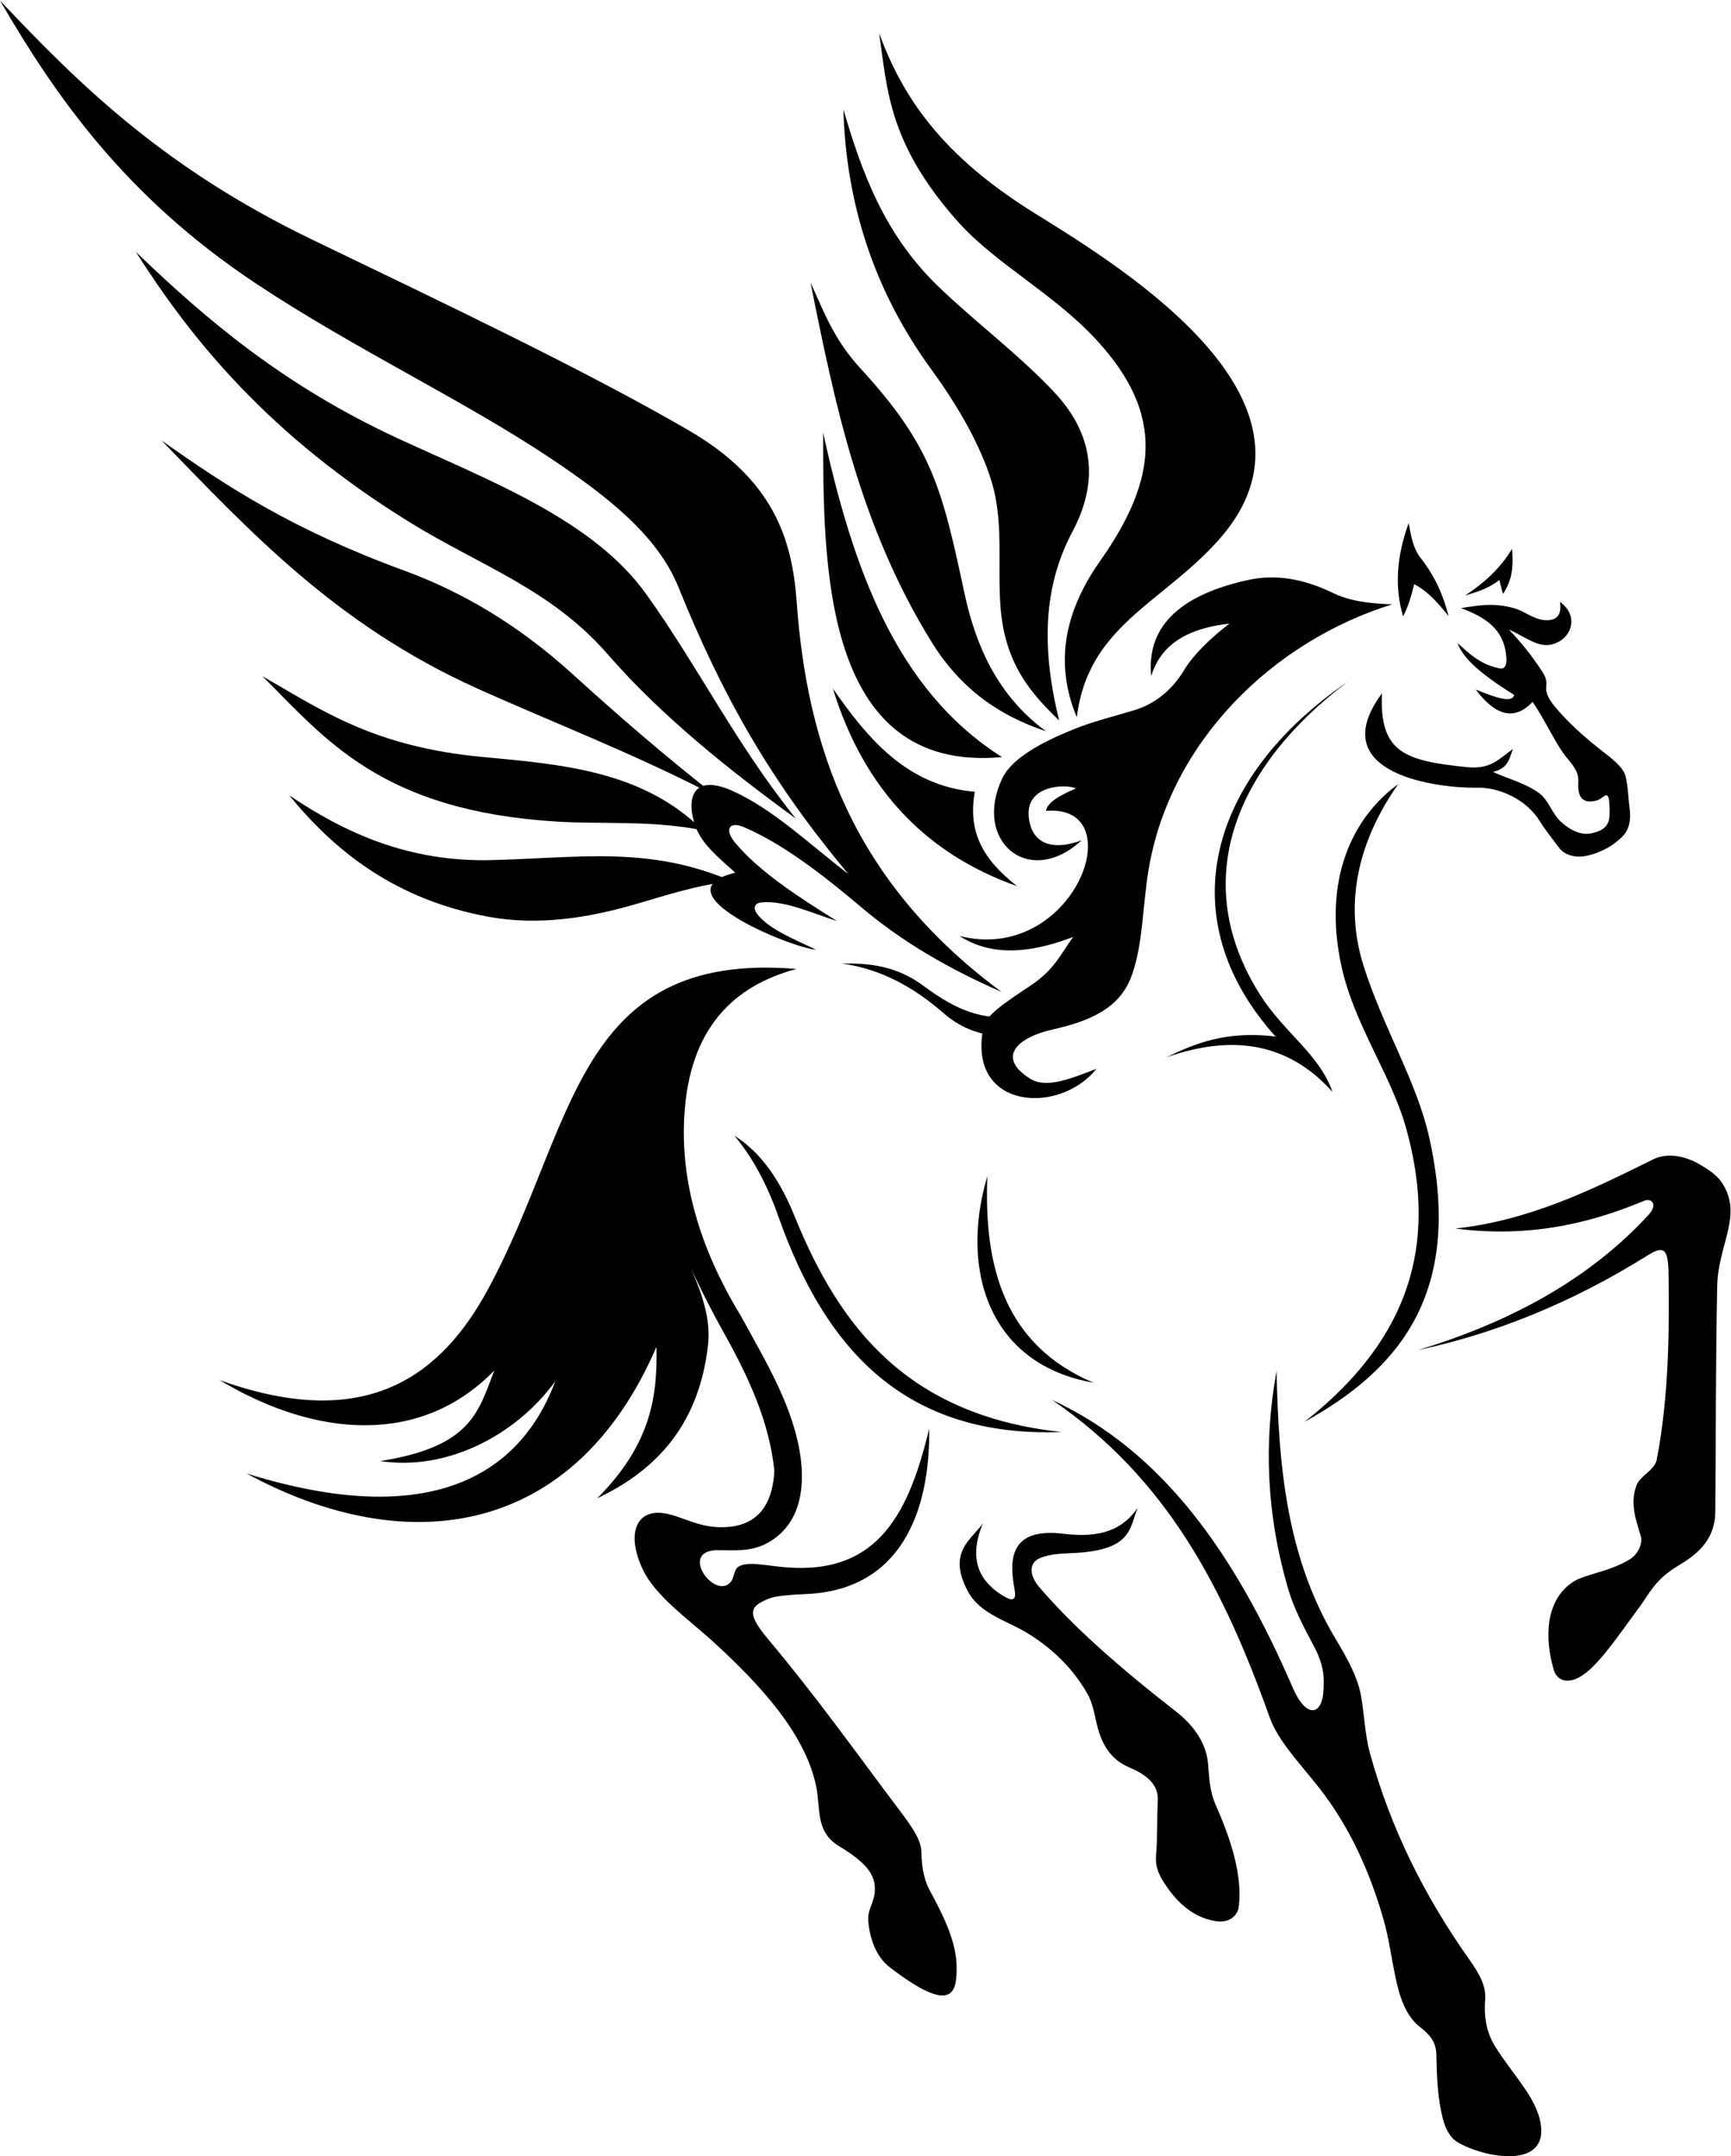
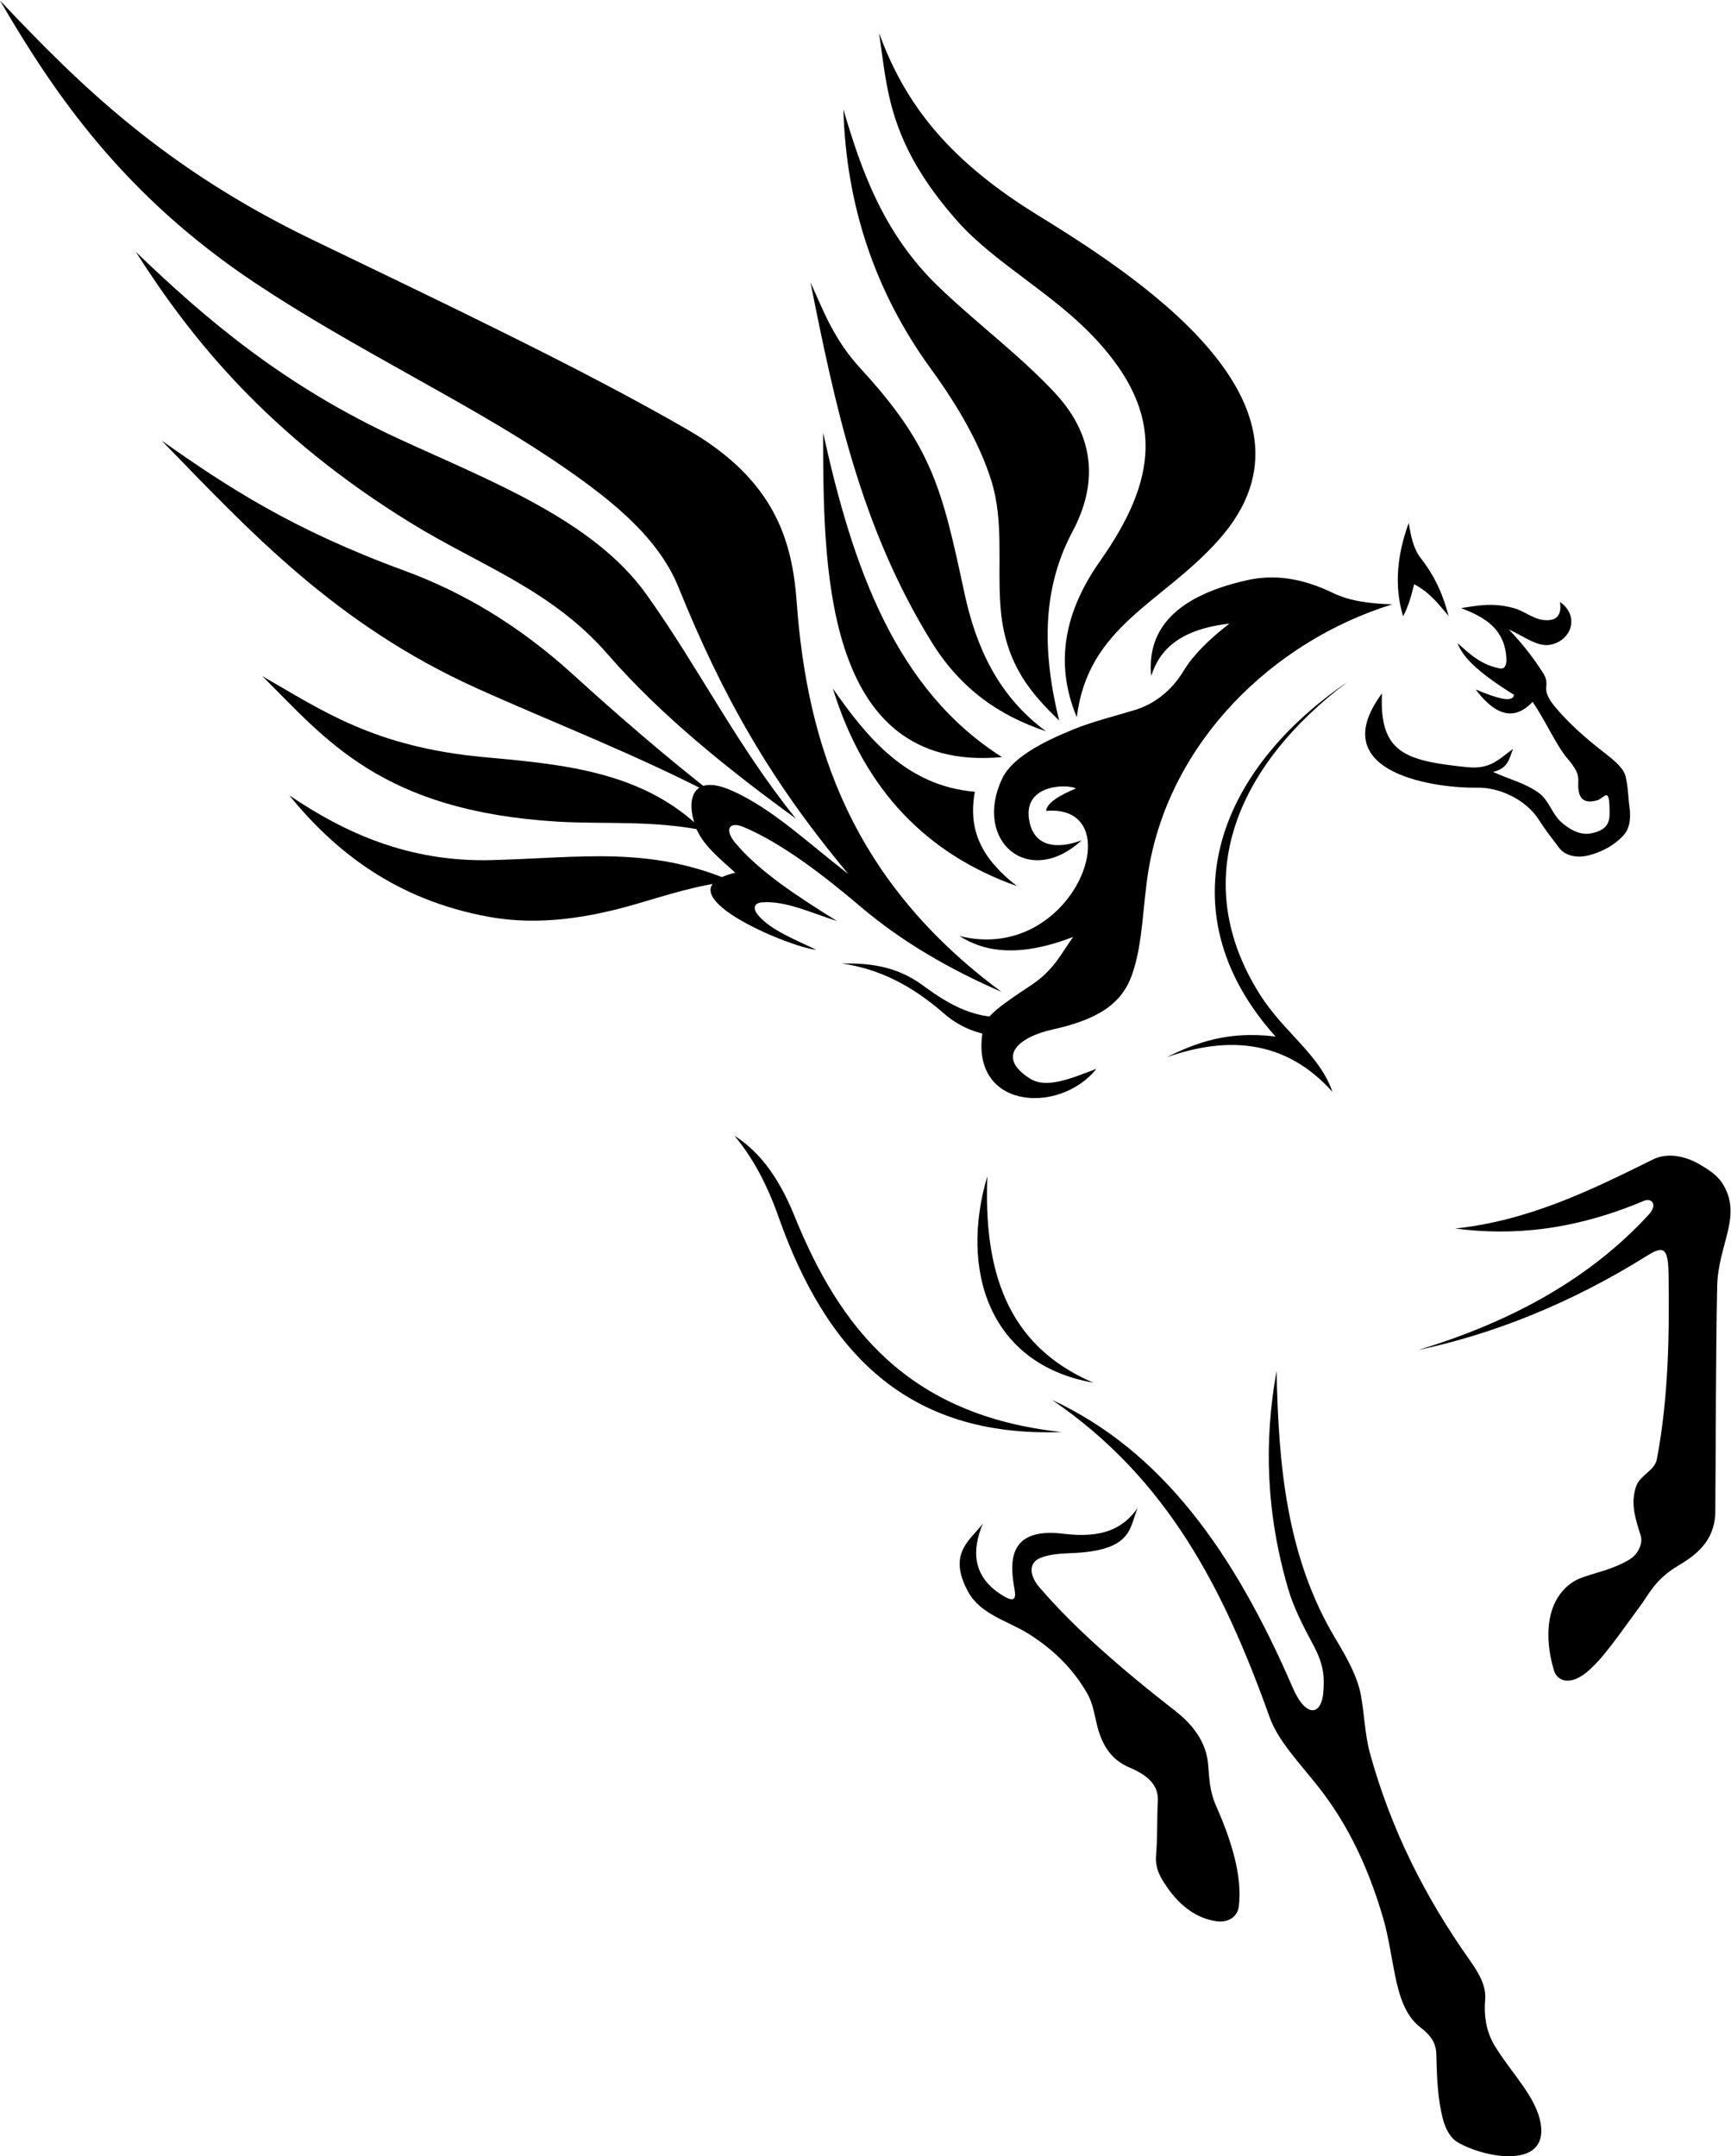
<svg xmlns="http://www.w3.org/2000/svg" viewBox="0 0 378.56 471.587" height="471.587" width="378.56" xml:space="preserve" id="svg2" version="1.1">
  <defs id="defs6" />
  <g transform="matrix(1.333,0,0,-1.333,0,471.587)" id="g10">
    <g transform="scale(0.1)" id="g12">
-       <path id="path14" style="fill:#000000;fill-opacity:1;fill-rule:evenodd;stroke:none" d="M 1306.7,1948 C 941.801,1978.33 943.984,1686.97 800.91,1422.94 725.188,1283.2 603.891,1185.51 360.063,1273.53 c 159.726,-95.85 331.464,-107.33 450.914,15.64 -26.274,-67.56 -37.012,-124.9 -187.039,-148.59 108.523,-16.43 221.445,41.18 287.015,130.8 -41.652,-111.09 -156.328,-260.2 -506.203,-151.28 262.582,-142.686 537.324,-104.76 672.27,207.91 1.74,-78.9 -7.89,-159.11 -97.125,-248.46 84.645,40.25 166.275,109.66 181.795,252.6 4.42,40.75 -9.44,81.72 -27.26,122.67 19.97,-42.12 31.91,-65.6 54.48,-106.17 39.29,-70.66 73.36,-143.89 81.51,-223.77 -2.08,-44.18 -18.53,-86.02 -72.26,-92.05 -51.32,-5.77 -80.8,20.44 -114.28,22.71 -41.96,2.85 -55.02,-37.14 -30,-91.388 20.8,-45.078 73.92,-81.379 117.71,-121.437 76.26,-69.746 149.87,-149.832 167.52,-236.27 7.55,-37.011 -1.86,-74.043 37.88,-97.976 49.06,-29.551 60.47,-50.098 58.07,-76.164 -1.4,-15.196 -11.75,-29.285 -10.71,-44.5 2.13,-31.242 13.6,-61.035 35.46,-77.825 105.05,-80.761 109.11,-38.406 109.66,-2.781 0.67,42.637 -20.71,85.809 -44.11,128.953 -9.05,16.672 -13.25,37.305 -13.7,62.649 -0.38,21.191 -16.58,43.211 -38.55,72.344 -66.93,88.738 -132.16,181.003 -213.9,278.367 -37.7,44.933 -25.26,53.437 0.49,64.746 7.91,3.476 22.91,6.476 62.35,8.097 153.2,6.25 203.94,131.025 202.46,271.235 -32.63,-133.73 -80.83,-239.567 -234.01,-227.406 -35.75,2.839 -63.64,10.468 -78.78,1.199 -7.87,-4.824 -6.74,-17.508 -12.52,-24.695 -25.94,-32.258 -88.58,52.859 -19.89,51.687 25.83,-0.449 52.56,-2.039 76.53,10.165 48.96,24.94 65.95,75.88 57.85,140.67 -11.24,83.63 -56.91,157.69 -97.94,233.04 -69.58,114.07 -99.13,223.18 -93.07,328.54 8.29,144.46 81.27,213.71 184.02,241.21 v 0" />
      <path id="path16" style="fill:#000000;fill-opacity:1;fill-rule:evenodd;stroke:none" d="m 2210.79,2418.99 c -182.56,-137.62 -262.88,-325.34 -143.26,-513.69 39.38,-62.02 97.03,-97.14 118.58,-158.99 -73.87,82.43 -166.49,93.92 -271.95,56.86 48.16,23.88 100.13,43.58 178.57,33.92 -174.74,194.31 -110.15,425.65 118.06,581.9 v 0" />
      <path id="path18" style="fill:#000000;fill-opacity:1;fill-rule:evenodd;stroke:none" d="m 1793.76,1269.2 c -171.16,30.04 -219.69,184.92 -173.94,338.65 -5.78,-149.99 28.59,-276.63 173.94,-338.65 v 0" />
      <path id="path20" style="fill:#000000;fill-opacity:1;fill-rule:evenodd;stroke:none" d="m 1741.85,1188.2 c -253.84,-9.25 -386.29,131.12 -464.76,353.47 -18.96,53.73 -42.09,96.53 -72.11,132.72 33.96,-21.64 68.82,-58.46 98.45,-131.68 74.07,-183.07 185.86,-327.39 438.42,-354.51 v 0" />
      <path id="path22" style="fill:#000000;fill-opacity:1;fill-rule:evenodd;stroke:none" d="m 1350.41,2827.86 c 0.84,-204.19 -5.38,-559.9 293.5,-532.26 -174.91,110.86 -245.08,312.17 -293.5,532.26 v 0" />
      <path id="path24" style="fill:#000000;fill-opacity:1;fill-rule:evenodd;stroke:none" d="m 1599.34,2238.74 c -12.04,-66.18 13.86,-111.63 69.21,-154.86 -146.77,51.99 -250.46,156.42 -302.14,324.2 56.15,-80.33 120.52,-159.87 232.93,-169.34 v 0" />
      <path id="path26" style="fill:#000000;fill-opacity:1;fill-rule:evenodd;stroke:none" d="m 1657.65,1870.03 c -54.74,-6.39 -98.98,17.98 -142.98,50.56 -45.06,33.37 -90.72,37.09 -133.87,36.32 62.06,-8.37 116.76,-37.39 166.99,-81.28 32.2,-28.14 66.29,-37.14 100.32,-38.55 3.18,10.98 6.36,21.97 9.54,32.95 v 0" />
      <path id="path28" style="fill:#000000;fill-opacity:1;fill-rule:evenodd;stroke:none" d="m 2284.14,2546.24 c -196.78,-61.1 -364.96,-226.03 -399.86,-435.97 -9.59,-57.67 -8.83,-117.99 -26.36,-169.79 -16.29,-48.18 -54.16,-74.84 -130.54,-91.69 -56.24,-12.43 -94.28,-44.74 -37.56,-80.71 27.26,-17.29 68.83,0.88 109,16.09 -60.72,-76.49 -213.07,-67.34 -185.32,68.44 3.8,18.66 30.99,37.43 78.23,68.8 38.84,25.79 50.22,53.92 68.95,79.1 -87.61,-33.58 -144.23,-25.44 -186.78,1.64 188.44,-47.72 285.82,217.51 142.23,205.19 1.54,13.04 21.19,25.15 49.07,36.84 -14.17,7.49 -91.22,7.58 -75.68,-57.13 8.73,-36.33 41.77,-44.11 85.13,-27.94 -87.01,-79.87 -178.71,-1.09 -130.58,101.08 15.77,33.44 63.68,59.19 116.22,80.62 33.01,13.46 67.89,21.73 101.96,32.19 31.88,9.77 60.3,31.9 80.02,64.76 14.8,24.7 41.93,51.63 74.71,76.83 -80.12,-9.02 -114.58,-42.01 -128.29,-85.91 -6.44,66.89 28.02,128.35 157.5,157.21 44.65,9.95 90.19,3.5 140.55,-20.93 28.51,-13.82 62.05,-17.58 97.4,-18.72 v 0" />
      <path id="path30" style="fill:#000000;fill-opacity:1;fill-rule:evenodd;stroke:none" d="m 2387.38,1522.1 c 120.39,12.81 221.94,62.46 324.4,113.3 27.15,13.48 58.28,2.76 76.33,-7.82 14.12,-8.27 28.96,-17.61 37.73,-31.42 33.75,-53.12 -7.18,-99.98 -8.59,-168.72 -2.45,-119.63 -2.1,-249.91 -3.09,-369.64 -0.41,-49.83 -34.15,-72.866 -61.59,-89.304 -37.04,-22.176 -47.56,-46.57 -60.28,-63.808 -34.43,-46.59 -62.98,-89.727 -90.27,-111.454 -26,-20.703 -47.12,-14.804 -52.86,4.657 -15.06,50.988 -14.66,113.359 30.93,143.984 19.81,13.301 57.6,16.145 92.35,36.602 16.58,9.777 22.52,28.243 19.65,38.343 -6.88,24.23 -18.68,51.95 -7.58,83 6.19,17.26 30.26,25.5 33.69,43.51 19.92,104.16 20.47,211.61 19.31,301.92 -0.53,41.95 -6.15,50.47 -33.72,33.21 -128.32,-80.43 -255.75,-129.91 -377.72,-155.83 152,45.86 282.14,116.67 379.16,222.62 14.55,15.89 5.07,27.89 -8.69,22.09 -116.91,-49.18 -216.68,-57.15 -309.16,-45.24 v 0" />
-       <path id="path32" style="fill:#000000;fill-opacity:1;fill-rule:evenodd;stroke:none" d="m 2294.02,2251.34 c -76.35,-55.62 -124.23,-158.25 -92.98,-299.82 21.2,-96.13 82,-178.09 106.17,-265.86 45.5,-165.24 24.45,-330.8 -167.32,-480.86 151.05,83.6 263.61,207.58 204.5,468.47 -20.76,91.62 -75.87,179.76 -107.54,280.63 -34.34,109.38 -3.22,211.6 57.17,297.44 v 0" />
      <path id="path34" style="fill:#000000;fill-opacity:1;fill-rule:evenodd;stroke:none" d="m 1383.66,3358.39 c 4.51,-156.22 50.96,-298.66 144.47,-427.04 44.4,-60.97 80.42,-124.11 98.69,-183.7 20.07,-65.47 9.55,-135.23 14.52,-204.35 6.96,-97 52.79,-145.43 96.39,-187.74 -33.34,134.33 -20.54,230.46 22.05,310.53 38.03,71.47 41.8,151.54 -29.94,227.98 -59.28,63.16 -128.26,113.7 -190.6,173.84 -88.83,85.7 -125.69,188.27 -155.58,290.48 v 0" />
      <path id="path36" style="fill:#000000;fill-opacity:1;fill-rule:evenodd;stroke:none" d="m 1329.72,3074.43 c 40.16,-200.8 81.51,-400.25 198.52,-589.79 47.97,-77.69 111.89,-121.35 187.81,-146.67 -78.47,57.65 -114.89,138.45 -133.86,227.05 -36.53,170.57 -52.83,240.26 -170.32,368.1 -44.55,48.48 -60.66,94.52 -82.15,141.31 v 0" />
      <path id="path38" style="fill:#000000;fill-opacity:1;fill-rule:evenodd;stroke:none" d="m 1200.75,2092.04 c -56.42,-6.11 -108.06,-23.25 -157.74,-37.68 -76.272,-22.15 -158.112,-35.78 -239.998,-21.02 -155.59,28.04 -255.336,109.78 -328.5,199.57 90.39,-61.06 195.582,-110.08 333.246,-106.32 145.234,3.97 257.512,23.4 392.992,-34.55 v 0" />
      <path id="path40" style="fill:#000000;fill-opacity:1;fill-rule:evenodd;stroke:none" d="m 1153.06,2175.5 c -84.67,16.78 -163.361,9.71 -238.205,14.2 -289.265,17.4 -380.66,135.56 -484.406,238.67 97.778,-56.01 182.864,-116.13 363.059,-132.76 C 923.949,2283.57 1055,2272.5 1153.06,2175.5 v 0" />
      <path id="path42" style="fill:#000000;fill-opacity:1;fill-rule:evenodd;stroke:none" d="m 1176.63,2230.39 c -133.39,69.81 -268.708,121.44 -393.997,177.95 -232.719,104.99 -373.981,259.06 -517.403,406.56 106.782,-75.37 214.083,-145.94 398.418,-213.5 94.813,-34.76 187.196,-89.13 275.993,-169.88 74.429,-67.69 153.379,-136.11 236.989,-201.13 v 0" />
      <path id="path44" style="fill:#000000;fill-opacity:1;fill-rule:evenodd;stroke:none" d="m 1305.7,2194.73 c -105.27,76.51 -219.59,166.98 -308.321,269.18 -92.75,106.82 -209.438,145.69 -323.5,215.93 -233.215,143.57 -360.086,301.67 -451.066,444.72 114.023,-109.7 242.128,-219.34 431.089,-306.59 149.996,-69.25 319.481,-133.23 406.668,-255.48 87.06,-122.06 148.11,-247.49 245.13,-367.76 v 0" />
      <path id="path46" style="fill:#000000;fill-opacity:1;fill-rule:evenodd;stroke:none" d="m 1866.71,1064.06 c -23.98,-34.79 -59.12,-50.49 -121.89,-42.76 -91.11,11.22 -88.47,-46.152 -80.47,-90.441 3.35,-18.523 -1.3,-22.683 -22.39,-8.984 -47.12,30.676 -47.42,73.047 -29.47,116.305 -19.56,-27.11 -58.97,-47.914 -24.25,-111.879 20.35,-37.461 65.27,-47.832 99.33,-69.211 43.67,-27.402 74.39,-59.988 96.17,-97.735 8.97,-15.566 11.73,-34.023 15.93,-51.472 9.27,-38.418 27.16,-59.074 53.75,-70.254 39.15,-16.465 47.04,-36.223 46.11,-54.688 -1.54,-30.371 -0.36,-59.523 -2.87,-89.328 -1.86,-22.441 8.12,-37.625 17.62,-51.531 21.35,-31.269 48.85,-51.973 81.42,-56.484 23,-3.196 34.98,10.722 36.6,23.457 6.47,51.133 -12.63,110.203 -37.09,165.644 -11.53,26.121 -11.07,46.934 -13.3,69.891 -3.17,32.648 -22.31,61.535 -52.97,85.41 -92.53,72.082 -167.57,137.98 -223.98,203.859 -15.77,18.426 -17.85,39.102 0.72,47.235 18.34,8.039 39.47,7.629 59.47,8.789 93.85,5.441 87.73,42.437 101.56,74.177 v 0" />
      <path id="path48" style="fill:#000000;fill-opacity:1;fill-rule:evenodd;stroke:none" d="m 1766.62,2361.02 c -37.78,90.4 -18.94,175.11 38.18,256.24 94.73,134.55 105.79,240.53 -4.46,361.23 -70.91,77.64 -167.29,126.08 -229.88,196.78 -115.19,130.09 -114.58,219.67 -128.26,308.13 38.96,-105.33 102.53,-200.88 256.8,-296.39 150.7,-93.31 501.64,-311.04 299.43,-536.2 -93.08,-103.64 -213.48,-140.3 -231.81,-289.79 v 0" />
      <path id="path50" style="fill:#000000;fill-opacity:1;fill-rule:evenodd;stroke:none" d="m 1643.14,1910.34 c -85.21,37.12 -163.09,82.12 -229.75,138.64 -64.65,54.79 -130.89,105.34 -193.47,131.91 -23.54,10.02 -32.08,-4.06 -13.54,-26.16 38.76,-46.16 99.5,-86.28 166.81,-128.11 -41.54,13.11 -84.47,33.71 -122.94,30.67 -13.08,-1.04 -16.12,-9.94 -5.98,-21.66 20.69,-23.99 59.34,-39.09 94.78,-56.1 -42.85,3.35 -262.7,95.08 -132.72,126.37 -26.41,23.73 -54.14,46.5 -64.57,74.09 -17.31,45.77 -6.51,89.73 59.22,60.46 67.26,-29.95 126.09,-87.12 190.8,-136.66 -127.34,152.28 -206.1,291.01 -278.76,470.7 -34.6,85.6 -117.844,149.74 -208.973,210.83 -141.348,94.77 -323.93,180.57 -485.77,288.39 C 203.375,3216.88 89.961,3382.26 0,3536.89 130.344,3398.76 269.258,3261.8 512.207,3144.61 c 223.176,-107.66 445.606,-213.33 616.403,-312.14 141.81,-82.04 171.11,-180.81 178.46,-282.51 17.02,-235.35 90.84,-458.33 336.07,-639.62 v 0" />
      <path id="path52" style="fill:#000000;fill-opacity:1;fill-rule:evenodd;stroke:none" d="m 2094.38,1288.41 c 3.08,-153.83 16.13,-305.051 96.71,-439.375 18.55,-30.918 35.95,-61.887 41.61,-92.539 5.84,-31.719 6.41,-64.512 14.97,-95.598 33.94,-123.281 89.53,-234.589 163.58,-339.14 17.39,-24.57 27.15,-43.914 25.34,-65.235 -1.86,-21.96 0,-49.753 15.98,-75.808 28.21,-45.93 67.85,-83.332 75.13,-127.324 12.37,-74.914 -90.96,-56.887 -136.09,-30.559 -13.19,7.695 -20.69,23.945 -24.49,38.73 -8.12,31.691 -9.62,64.876 -10.47,97.59 -0.39,14.735 1.55,30.946 -26.02,52.032 -24.93,19.062 -34.81,51.043 -41.94,85.945 -6.37,31.23 -10.57,63.019 -19.49,93.613 -22.41,76.985 -55.22,150.645 -105.94,214.903 -31.53,39.96 -66.51,76.035 -80.17,114.355 -74.7,209.191 -166.89,391.39 -357.22,521.02 180.88,-84.11 298.99,-250.227 394.98,-472.211 22.21,-51.368 48.86,-46.602 50.59,-2.579 0.66,16.848 2.1,37.188 -16.21,71.387 -17.4,32.512 -32.71,62.246 -41.6,92.551 -36.54,124.382 -40.19,242.972 -19.25,358.242 v 0" />
      <path id="path54" style="fill:#000000;fill-opacity:1;fill-rule:evenodd;stroke:none" d="m 2475.4,2505.11 c 18.7,-19.9 35.89,-40.01 55.54,-70.41 6.11,-9.45 6.73,-15.66 5.81,-24.22 -0.99,-9.15 3.66,-19.29 13.88,-31.69 21.71,-26.36 49.46,-51.23 83.33,-77.44 16.76,-12.97 30.35,-24.98 33.25,-38.3 4.42,-20.34 4.07,-34.89 5.99,-48.17 2.58,-17.92 1.34,-35.35 -9.45,-47.38 -13.84,-15.41 -35.2,-28.09 -59.44,-33.58 -19.71,-4.46 -37.26,1.07 -45.82,12.19 -15.43,20.05 -24.38,31.74 -32.89,45.32 -21.93,34.94 -66.17,54.93 -102.67,54.04 -59.63,-1.43 -254.67,20.88 -155.59,154.79 -4.89,-98.61 39.57,-110.66 138.83,-121.1 39.29,-4.12 52.31,12.75 76.15,29.91 -6.08,-14.84 -7.25,-31.91 -32.89,-37.74 25.21,-11.61 53.27,-18.4 75.65,-34.83 15.82,-11.61 21.1,-33.67 35.62,-46.87 18.21,-16.54 34.84,-21.7 48.28,-19.35 33.73,5.92 31.87,24.14 31.65,40.63 -0.53,37.25 -8.77,16.97 -20.43,13.71 -27.95,-7.8 -31.89,10.59 -30.79,31.14 0.65,12.48 -4.79,22.25 -17.81,37.5 -18.53,21.72 -34.82,60.18 -57.21,93.01 -35.39,-37.93 -68.73,-12.68 -93.28,20.25 34.96,-14.48 60.37,-22.37 62.91,-8.84 -67.11,41.94 -84.88,64.88 -92.82,84.97 19.46,-17.25 38.08,-35.66 69.67,-41.56 6.93,-1.3 11.06,4.16 10.63,14.95 -2.01,50.44 -36.3,69.47 -74.55,84.03 25.68,3.7 51.16,9.93 87.26,-0.22 16.69,-4.68 31.04,-17.53 48.29,-19.35 27.29,-2.88 28.96,14.93 26.85,29.61 31.33,-21.76 20.53,-60.96 -13.28,-69.62 -22.07,-5.68 -42.22,11.36 -70.67,24.62 v 0" />
-       <path id="path56" style="fill:#000000;fill-opacity:1;fill-rule:evenodd;stroke:none" d="m 2403.63,2560.85 c 38.33,24.79 61.21,50.38 77.08,76.32 2.04,-24.98 1.73,-49.83 -15.01,-73.85 -1.96,7.61 -3.93,15.21 -5.88,22.82 -16.62,-13.25 -36.19,-19.76 -56.19,-25.29 v 0" />
      <path id="path58" style="fill:#000000;fill-opacity:1;fill-rule:evenodd;stroke:none" d="m 2376.56,2527.04 c -16.31,19.64 -32.13,39.74 -56.47,52.14 -4.72,-19.01 -9.88,-37.52 -18.16,-52.56 -14.94,49.91 -9.76,101.03 9.2,152.97 3.65,-20.36 7.07,-41.18 19.6,-57.3 25.88,-33.27 37.6,-63.87 45.83,-95.25 v 0" />
    </g>
  </g>
</svg>